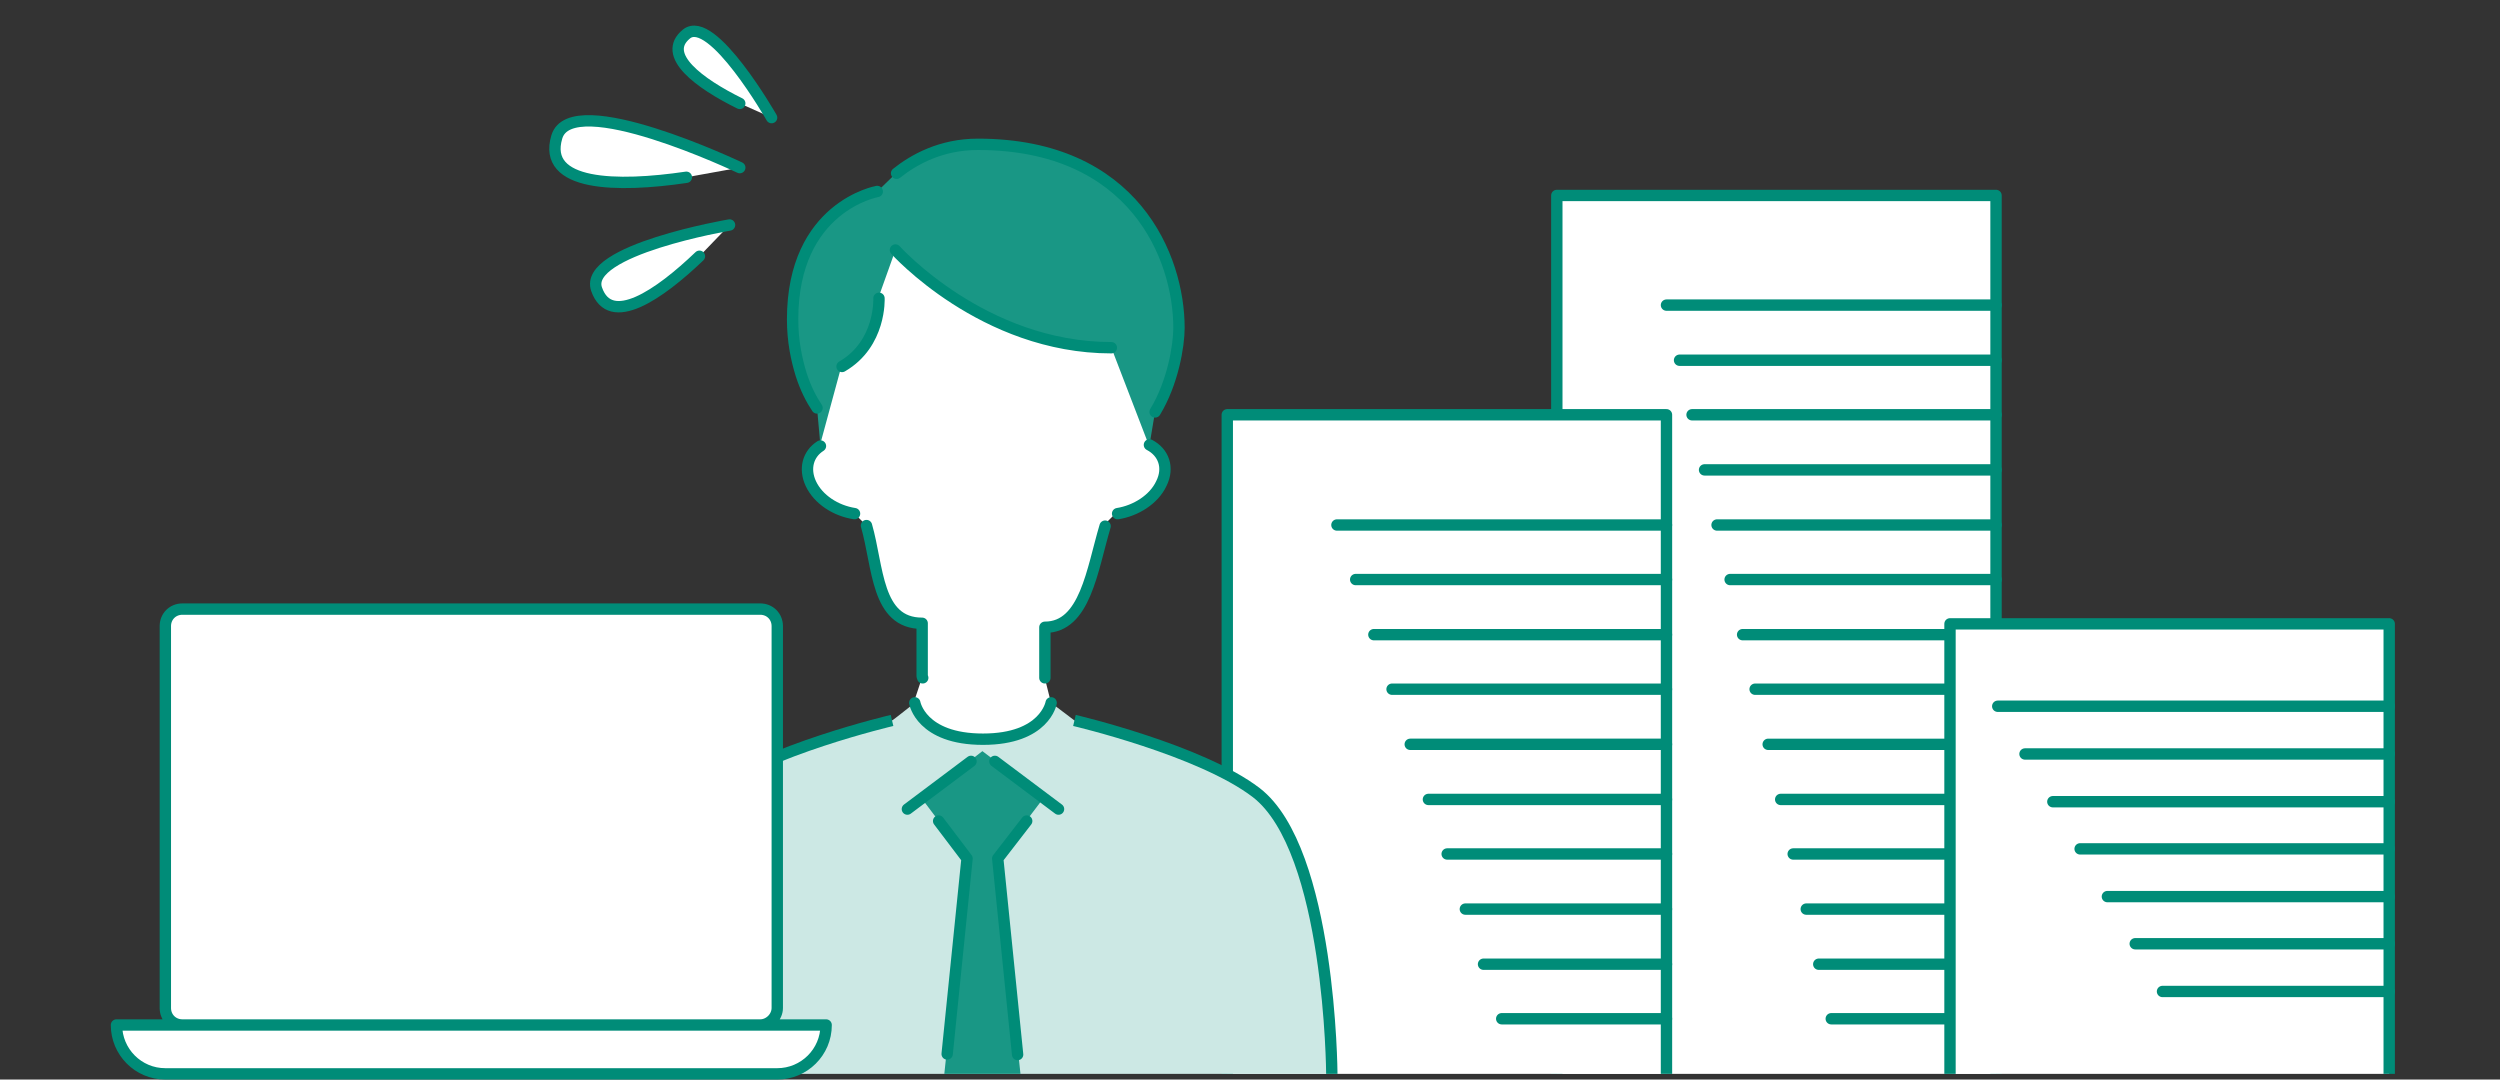
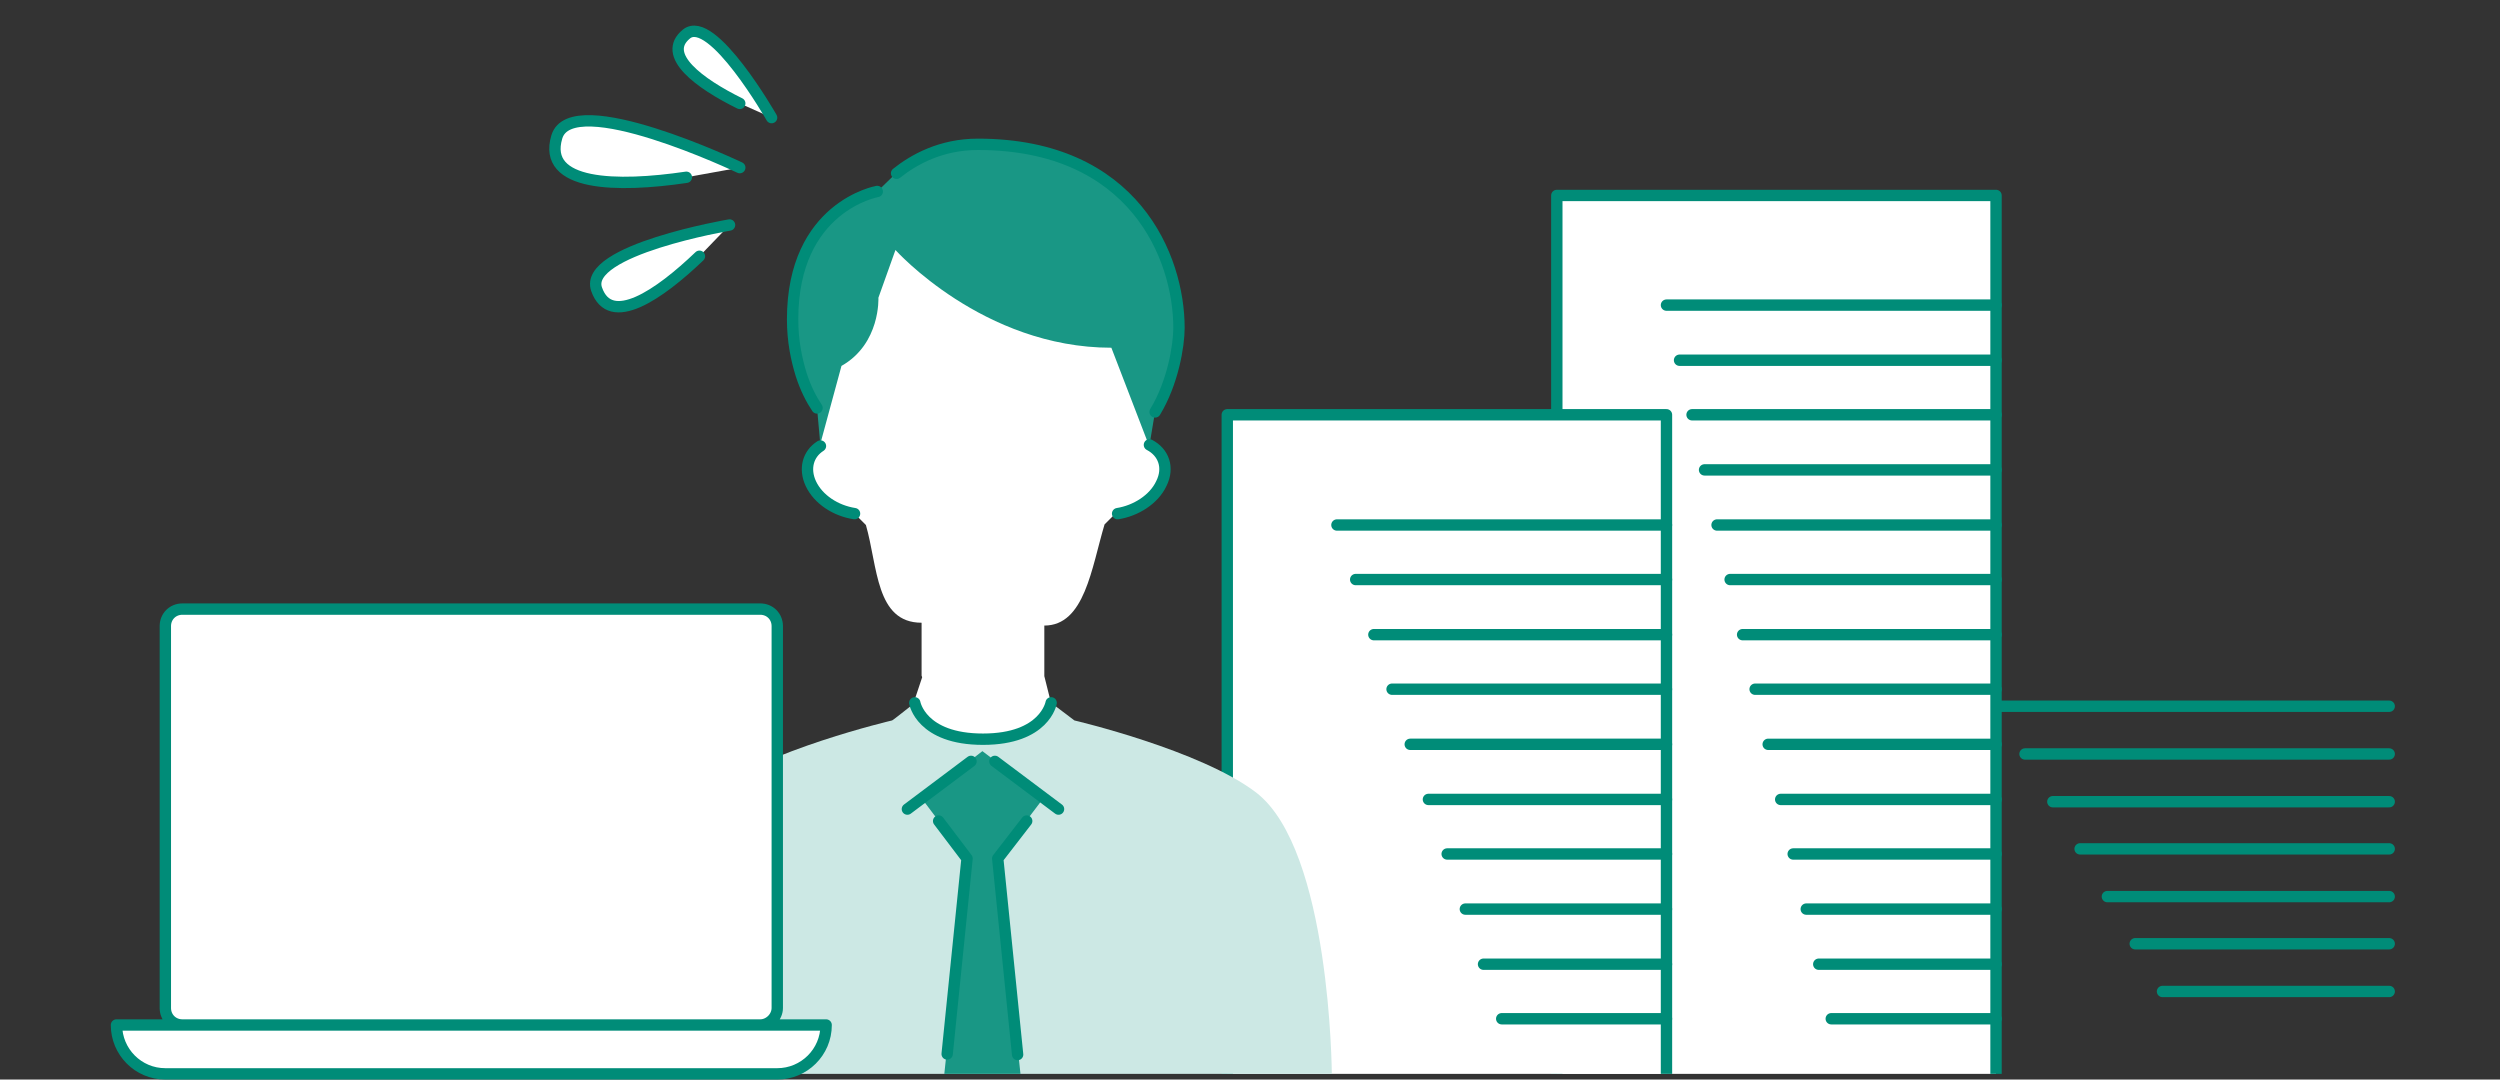
<svg xmlns="http://www.w3.org/2000/svg" id="レイヤー_1" viewBox="0 0 440 190">
  <rect x="0" y="0" width="440" height="190" fill="#333333" stroke="none" />
  <style>.st0,.st1{fill:#fff;stroke:#008c78;stroke-width:2;stroke-linejoin:round;stroke-miterlimit:10}.st1{stroke-linecap:round}.st2{fill:#cce8e4}.st3{fill:#199785}.st4{fill:#fff}.st5,.st6{fill:none;stroke:#008c78;stroke-width:2;stroke-linejoin:round;stroke-miterlimit:10}.st6{stroke-linecap:round}</style>
  <path class="st0" d="M351.3 189V34.4H274V189" />
  <path class="st1" d="M351.3 53.7h-58m58 9.7h-55.7m55.7 9.6h-53.5m53.5 9.7H300m51.3 9.7h-49.1m49.1 9.6h-46.8m46.8 9.7h-44.6m44.6 9.6h-42.4m42.4 9.7h-40.1m40.1 9.7h-37.9m37.9 9.6h-35.7m35.7 9.7h-33.4m33.4 9.7h-31.2m31.2 9.6h-29" />
  <path class="st0" d="M293.3 189V73H216v116" />
  <path class="st1" d="M293.3 92.4h-58m58 9.6h-54.7m54.7 9.7h-51.5m51.5 9.6H245m48.3 9.7h-45.1m45.1 9.7h-41.9m41.9 9.6h-38.6m38.6 9.7h-35.4m35.4 9.7h-32.2m32.2 9.6h-29" />
-   <path class="st0" d="M420.5 189v-79.2h-77.3V189" />
  <path class="st1" d="M420.5 124.3h-68.9m68.9 8.4h-64.1m64.1 8.4h-59.2m59.2 8.3h-54.4m54.4 8.4h-49.6m49.6 8.3h-44.7m44.7 8.4h-39.9" />
  <path class="st2" d="M189.1 126.8s22.2 5.2 32 12.7c13.1 10.1 13.3 49.5 13.3 49.5H111.7s.2-39.4 13.3-49.5c9.8-7.5 32-12.7 32-12.7 0 .1 4-3.1 4-3.1h24l4.1 3.1z" />
  <path class="st3" d="M162.2 140.5l8 10.6-4 37.9h13.4l-4-37.9 8.1-10.7-10.8-8.2zm-18.4-68.7c-1-1.5-2-3.4-2.8-5.9-.8-2.6-1.5-5.8-1.5-9.7 0-19.9 14.9-22.5 14.9-22.5l3.4-3.3c3-2.4 7.8-5.1 14.3-5.1 27.5 0 35.4 19.9 35.4 32.3 0 3.2-1.1 9.7-4.2 14.8l-1 6-57.9.1-.6-6.7z" />
  <path class="st4" d="M195.6 61.2c-22.6 0-38-17.2-38-17.2l-3 8.4s.4 8.1-6.5 12l-3.8 14c-2.2 1.4-2.9 4-1.7 6.6 1.3 2.8 4.4 4.8 7.7 5.3l2.1 2.1c2.1 7.3 1.7 17.2 9.8 17.2v9.3l.1.3-1.4 4.2s1.1 6.4 12 6.4 12-6.4 12-6.4l-1.1-4.4v-8.9c7.1 0 8.3-10.1 10.6-17.8l2.1-2.1c3.2-.5 6.4-2.5 7.7-5.3 1.4-2.8.4-5.5-2.1-6.8l-6.5-16.9z" />
-   <path class="st5" d="M157 126.8s-22.2 5.2-32 12.7c-13.1 10.1-13.3 49.5-13.3 49.5m122.7 0s-.2-39.4-13.3-49.5c-9.8-7.5-32-12.7-32-12.7" />
  <path class="st6" d="M165.2 144.5l5 6.6-3.5 34.4" />
  <path class="st1" d="M170.9 134l-11.2 8.4m15.4-8.4l11.2 8.4" />
  <path class="st6" d="M179.1 185.6l-3.5-34.5 5.1-6.6" />
  <path class="st1" d="M144.4 78.5c-2.2 1.4-2.9 4-1.7 6.6 1.3 2.8 4.4 4.8 7.7 5.3m46.3 0c3.2-.5 6.4-2.5 7.7-5.3 1.4-2.8.4-5.5-2.1-6.8" />
-   <path class="st6" d="M152.5 92.5c2.1 7.3 1.7 17.2 9.8 17.2v9.3l.1.3m21.5 0v-8.9c7.1 0 8.3-10.1 10.6-17.8m1.1-31.4c-22.6 0-38-17.2-38-17.2m-9.4 20.5c6.9-4 6.5-12 6.5-12" />
  <path class="st6" d="M157.8 30.5c3-2.4 7.8-5.1 14.3-5.1 27.5 0 35.4 19.9 35.4 32.3 0 3.2-1.1 9.7-4.2 14.8m-59.5-.7c-1-1.5-2-3.4-2.8-5.9-.8-2.6-1.5-5.8-1.5-9.7 0-19.9 14.9-22.5 14.9-22.5" />
  <path class="st1" d="M161 123.7s1.1 6.4 12 6.4 12-6.4 12-6.4m-51.2 56.7H32.1c-1.7 0-3-1.3-3-3v-67.2c0-1.7 1.3-3 3-3h101.7c1.7 0 3 1.3 3 3v67.2c0 1.6-1.4 3-3 3zm11.6 0c0 4.8-3.9 8.6-8.6 8.6H29.1c-4.8 0-8.6-3.9-8.6-8.6h124.9zM130.2 29.5S100.6 15.4 98 24.1s10.6 8.9 22.8 7.1m7.6 8.4S102.6 44 105 50.9s11 1 18.1-5.8m12.7-24.4S125.3 2.3 120.8 6s2.3 8.7 9.4 12.2" />
</svg>